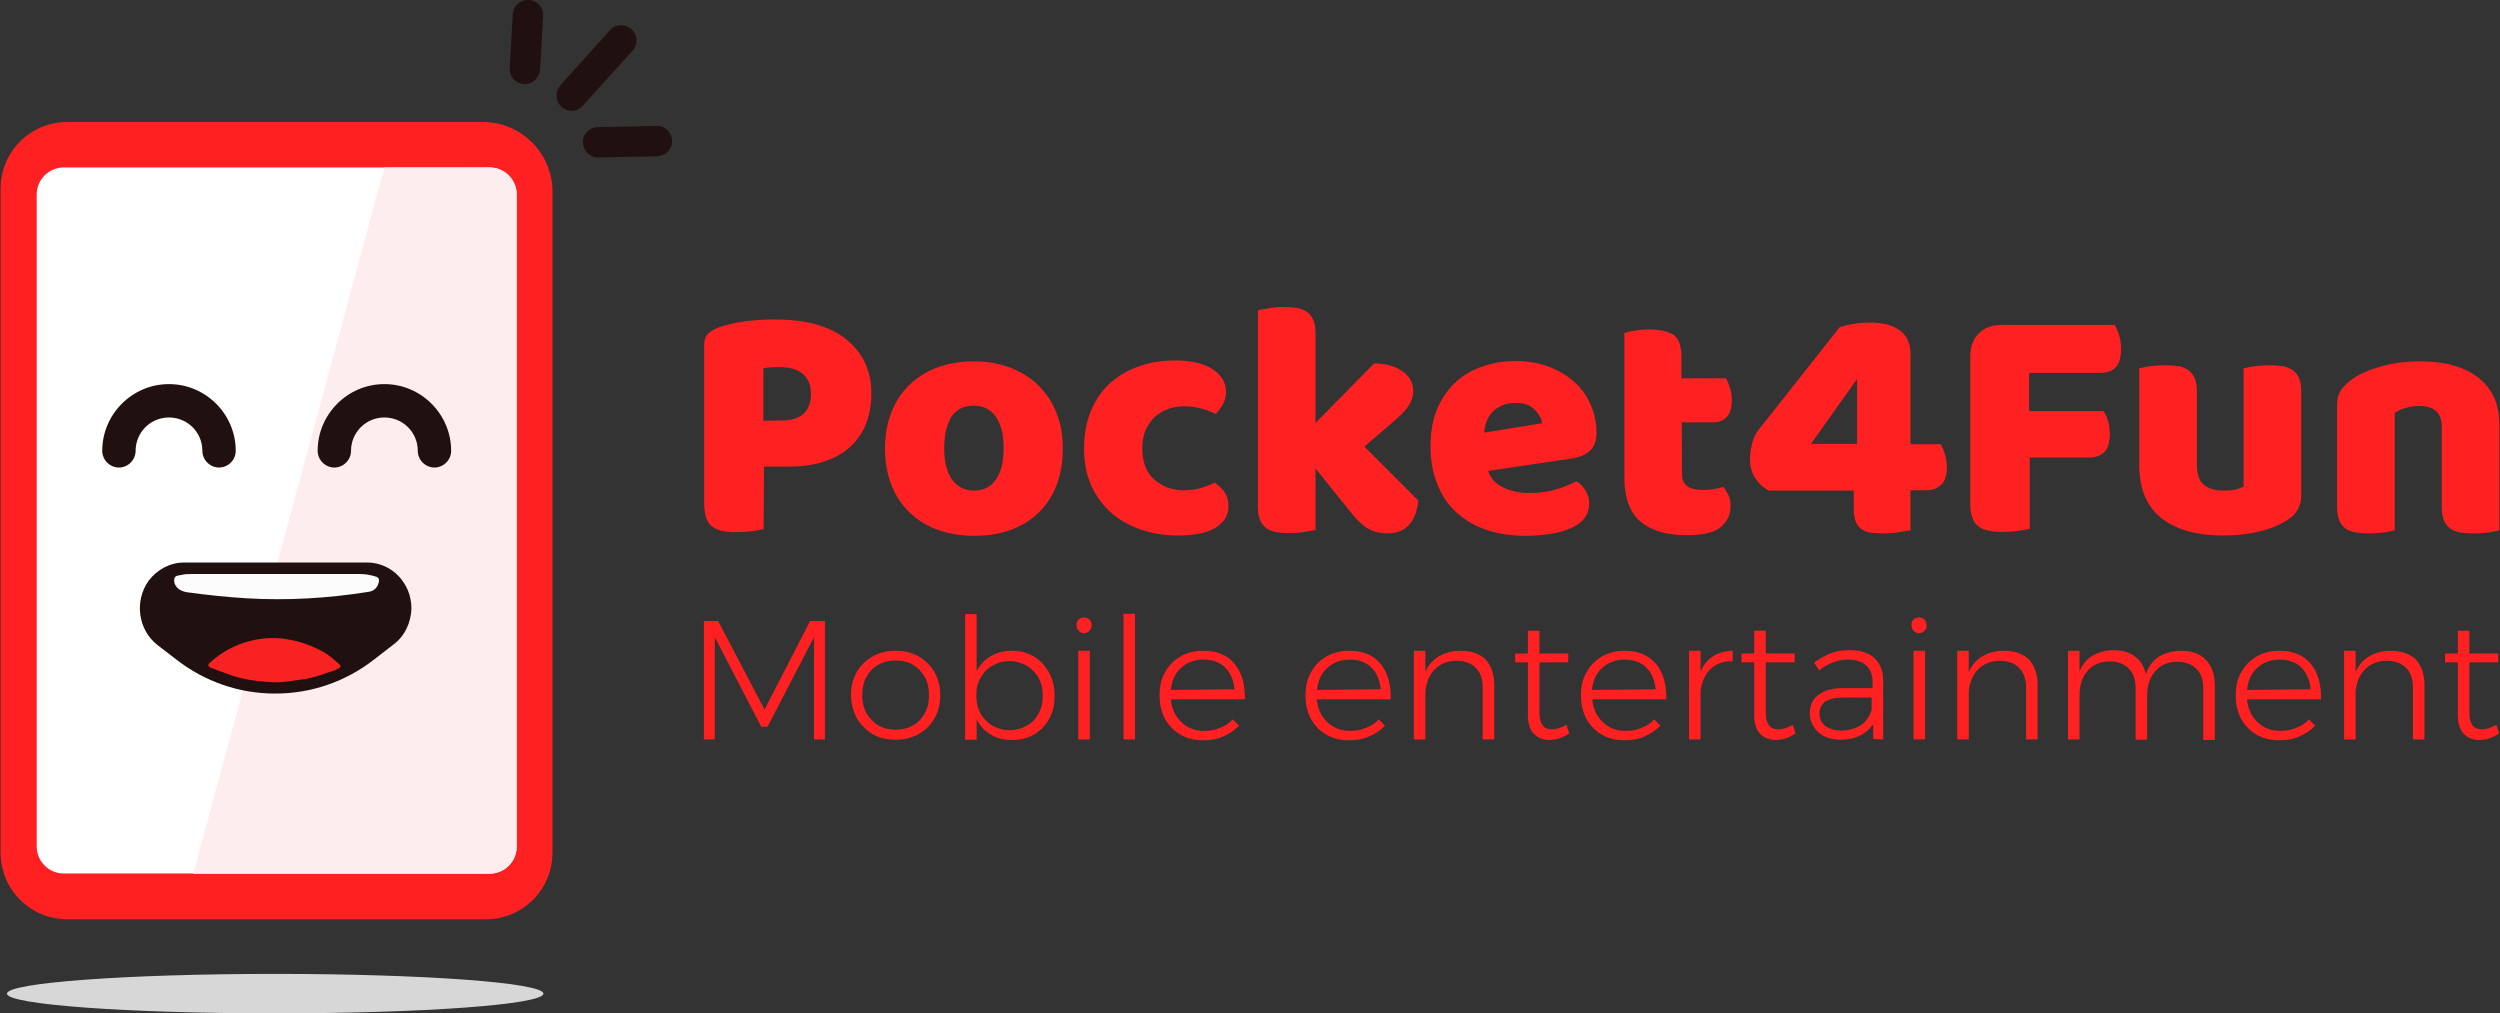
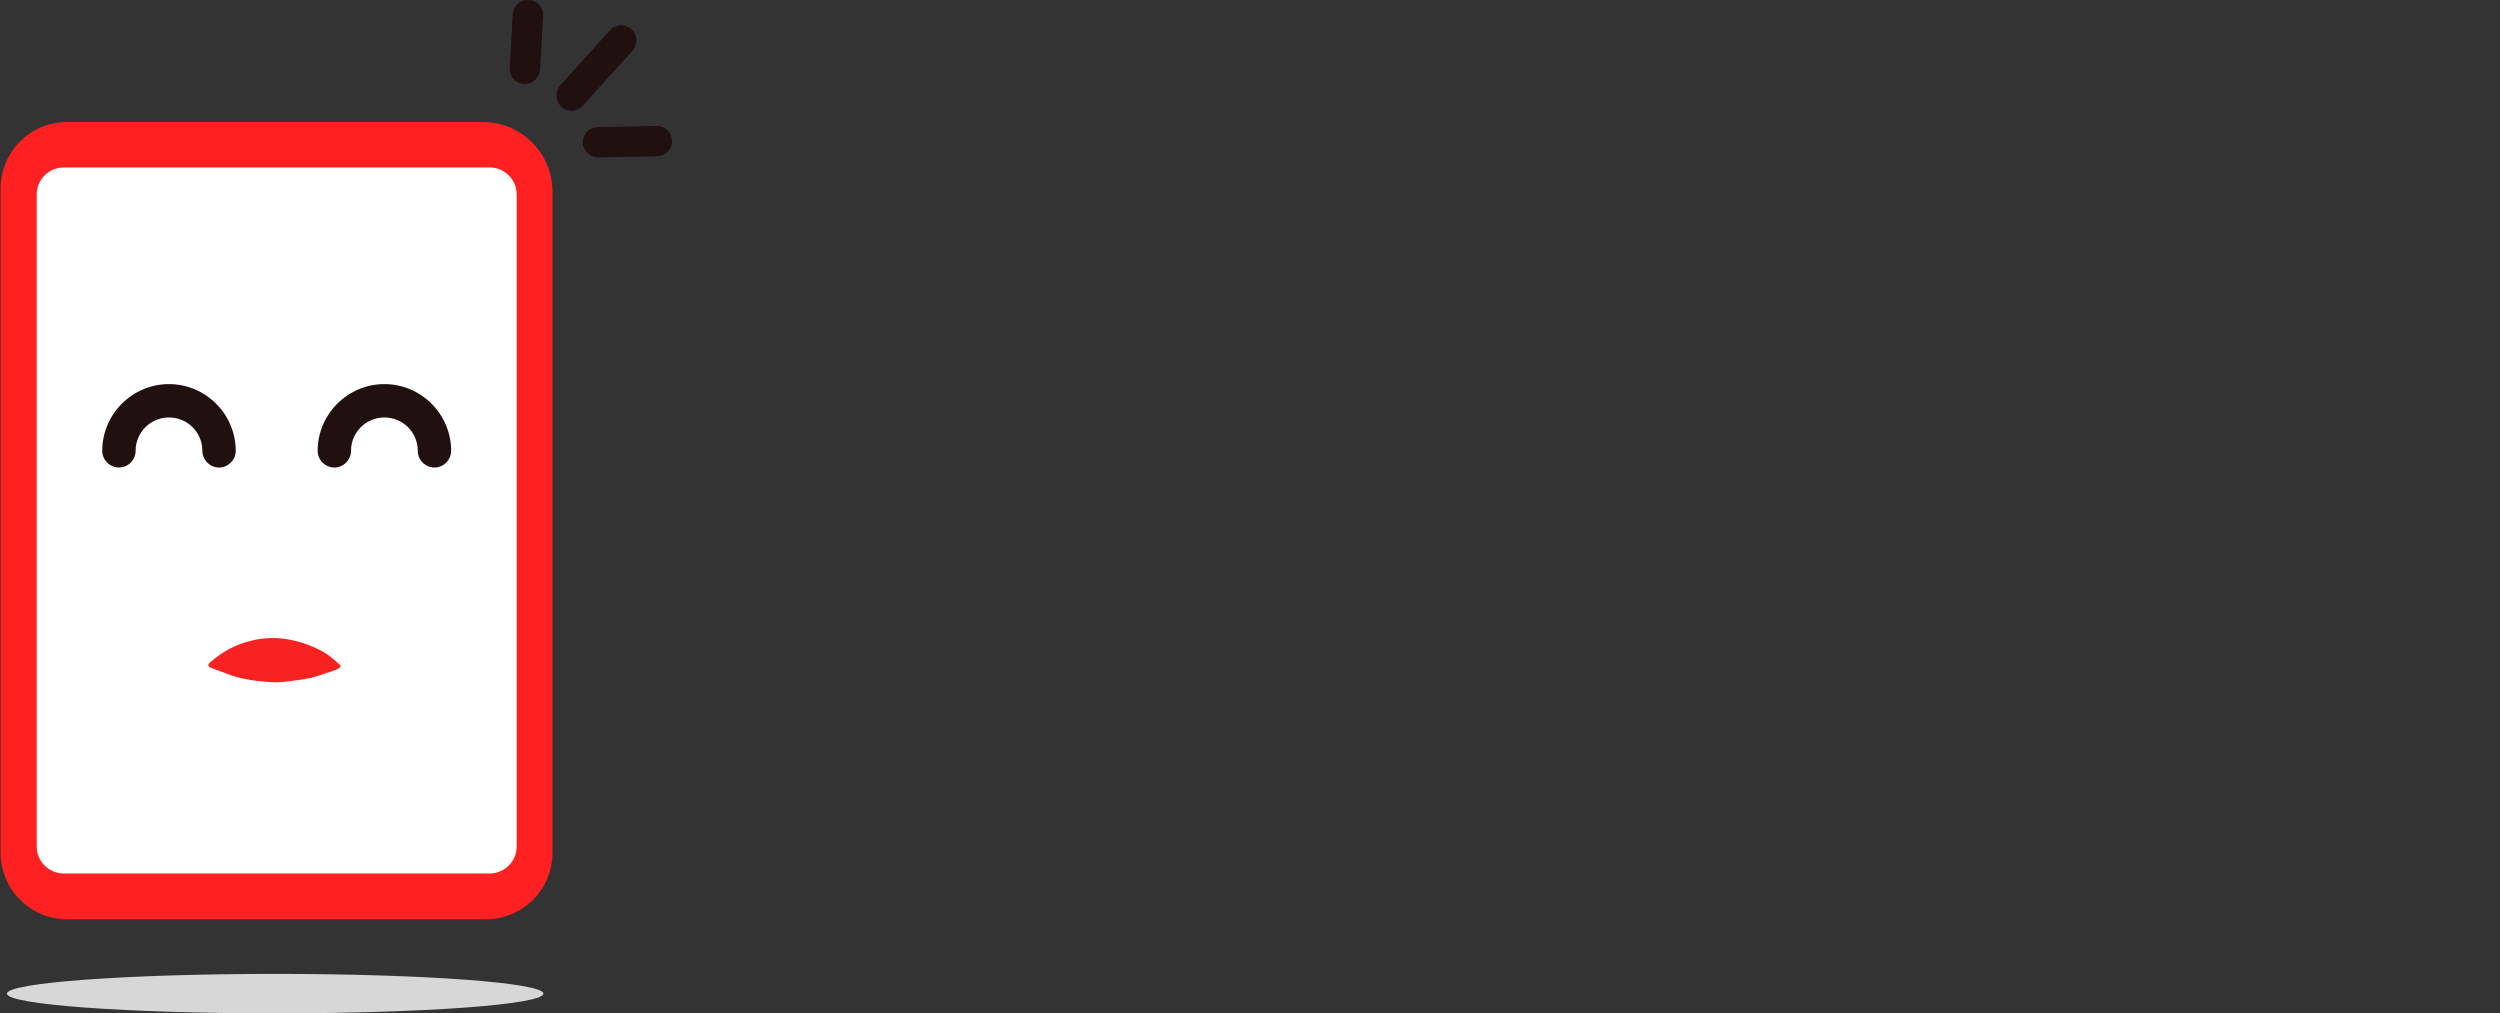
<svg xmlns="http://www.w3.org/2000/svg" id="Camada_1" viewBox="0 0 824 334">
  <rect x="0" y="0" width="824" height="334" fill="#333333" stroke="none" />
  <style>@keyframes haha-face{10%,2%,6%{transform:translateY(15%)}4%,8%{transform:translateY(5%)}12%,16%,20%,24%{transform:translateY(0)}14%,18%,22%{transform:translateY(-10%)}}@keyframes haha-mouth{10%,2%,6%{transform:scaleY(.3)}4%,8%{transform:scaleY(.9)}12%,16%,20%,24%{transform:scaleY(1)}14%,18%,22%{transform:scaleY(1.6)}}.st1{fill:#ff2121}.st4{fill:#211010}</style>
  <path d="M90.7 334c48.9 0 88.4-2.9 88.4-6.5s-39.6-6.5-88.4-6.5-88.4 2.9-88.4 6.5c-.1 3.6 39.5 6.5 88.4 6.5z" fill="#d7d7d7" />
  <path class="st1" d="M22.2 40.2h136.9c12.7 0 23 10.3 23 23V281c0 12.2-9.8 22-22 22H22.2c-12.2 0-22-9.8-22-22V62.2c0-12.2 9.8-22 22-22z" />
  <path d="M161.4 55.2H21c-4.9 0-8.9 4-8.9 8.9V279c0 4.9 4 8.9 8.9 8.9h140.4c4.9 0 8.9-4 8.9-8.9V64.1c0-4.9-4-8.9-8.9-8.9z" fill="#fff" />
-   <path d="M161.4 55.2h-34.7L63.7 288h97.7c4.9 0 8.9-4 8.9-8.9v-215c0-4.9-4-8.9-8.9-8.9z" fill="#feedee" />
  <g style="animation:haha-face 10s linear infinite">
    <path class="st4" d="M143.2 154.1c-3 0-5.5-2.5-5.5-5.5 0-6.1-4.9-11-11-11s-11 4.9-11 11c0 3-2.5 5.5-5.5 5.5s-5.5-2.5-5.5-5.5c0-12.1 9.9-22 22-22s22 9.9 22 22c0 3-2.5 5.5-5.5 5.5zm-71 0c-3 0-5.5-2.5-5.5-5.5 0-6.1-4.9-11-11-11s-11 4.9-11 11c0 3-2.5 5.5-5.5 5.5s-5.5-2.5-5.5-5.5c0-12.1 9.9-22 22-22s22 9.9 22 22c0 3-2.5 5.5-5.5 5.5z" />
    <g style="transform-origin:center center;animation:haha-mouth 10s linear infinite">
-       <path class="st4" d="M135.6 200.5c0-8.3-6.5-15.1-14.6-15.1H60.7c-4.6 0-8.9 2.3-11.7 6-4.8 6.7-3.5 16.2 2.9 21.2l6.1 4.7c9.5 7.4 20.8 11.3 32.7 11.3s23.2-3.9 32.7-11.3l6.2-4.8c3.7-2.7 5.9-7.2 6-12z" />
-       <path d="M90.9 189.2h27.8c1.7 0 3.4.3 5 .8 1.2.3 1.4 1 1.1 2.1-.5 1.8-1.7 2.8-3.5 3-13.3 2.1-26.6 2.9-40 2.1-6.6-.4-13.2-1.1-19.7-2-1.2-.2-2.3-.6-3.2-1.5-.8-.9-1.2-2-.9-3.1.3-1 1.5-.9 2.3-1.1 1.1-.3 2.2-.3 3.3-.3h27.8z" fill="#fcfcfc" />
      <path d="M90.5 224.9c-5.6-.3-11.1-.9-16.4-3.1-1.5-.6-3.1-1.1-4.6-1.7-.9-.4-1.2-1-.2-1.8 3.9-3.5 8.4-5.9 13.4-7.1 4.3-1.1 8.7-1.2 13.1-.3 4 .8 7.6 2.2 11 4.1 1.9 1.1 3.5 2.6 5.1 4 .7.6.3.9-.3 1.3-1.5.9-3.2 1.2-4.8 1.8-2.9 1.1-6 1.8-9.1 2.1-2.4.4-4.8.7-7.2.7z" fill="#f82222" />
    </g>
  </g>
  <path class="st4" d="M197.1 51.9c-2.7 0-4.9-2.2-5-4.9-.1-2.8 2.1-5 4.9-5.1l19.4-.4c2.8-.1 5 2.1 5.1 4.9s-2.1 5-4.9 5.1l-19.5.4zm-8.7-15.4c-1.2 0-2.4-.4-3.3-1.3-2.1-1.8-2.2-5-.4-7.1L201 10c1.8-2.1 5-2.2 7.1-.4 2.1 1.8 2.2 5 .4 7.1l-16.4 18.1c-1 1.1-2.3 1.7-3.7 1.7zM173 27.7h-.3c-2.8-.2-4.9-2.5-4.7-5.3l1-17.7c.2-2.8 2.5-4.9 5.3-4.7 2.8.2 4.9 2.5 4.7 5.3L178 23c-.2 2.6-2.4 4.7-5 4.7z" />
-   <path class="st1" d="M232 243.7h3.6V210l15.3 29.5h2.1l15.3-29.5v33.7h3.6v-39H267l-15 29.2-15.3-29.2H232v39zm63.2-29.2c-2.8 0-5.3.6-7.5 1.8-2.2 1.3-4 2.9-5.3 5.2-1.3 2.2-1.9 4.7-1.9 7.5 0 2.9.7 5.4 1.9 7.7 1.3 2.2 3.1 4 5.3 5.3 2.2 1.3 4.7 1.8 7.5 1.8s5.3-.6 7.5-1.8c2.2-1.3 4-2.9 5.3-5.3 1.3-2.2 1.9-4.7 1.9-7.7 0-2.8-.7-5.3-1.9-7.5-1.3-2.2-3.1-3.9-5.3-5.2-2.2-1.2-4.7-1.8-7.5-1.8zm0 3.2c2.1 0 4 .4 5.7 1.4 1.7 1 2.9 2.4 3.9 4 1 1.8 1.4 3.8 1.4 6s-.4 4.3-1.4 6c-1 1.8-2.2 3.1-3.9 4-1.7 1-3.6 1.4-5.7 1.4s-4-.4-5.7-1.4c-1.7-1-2.9-2.4-3.9-4-1-1.8-1.4-3.8-1.4-6s.4-4.2 1.4-6c1-1.8 2.2-3.1 3.9-4 1.7-1 3.6-1.4 5.7-1.4zm38.3-3.2c-2.6 0-5 .6-7 1.8-2.1 1.3-3.6 2.9-4.6 5v-18.9h-3.8v41.4h3.8v-6.7c1.1 2.1 2.6 3.9 4.7 5 1.9 1.3 4.3 1.8 7 1.8 2.6 0 5.2-.6 7.2-1.8 2.1-1.3 3.8-2.9 5-5.2 1.3-2.2 1.8-4.7 1.8-7.5 0-2.9-.6-5.4-1.8-7.7-1.3-2.2-2.8-4-5-5.3-2.3-1.3-4.6-1.9-7.3-1.9zm-.7 26.2c-2.1 0-4-.6-5.7-1.5-1.7-1-2.9-2.4-3.9-4-1-1.8-1.4-3.8-1.4-6s.4-4.2 1.4-5.8c1-1.8 2.2-3.1 3.9-4 1.7-1 3.5-1.5 5.7-1.5 2.1 0 3.9.6 5.6 1.5 1.7 1 2.9 2.4 3.9 4 1 1.8 1.4 3.8 1.4 5.8 0 2.2-.4 4.2-1.4 6-1 1.8-2.2 3.1-3.9 4s-3.5 1.5-5.6 1.5zm22.6 3h3.8v-29.2h-3.8v29.2zm1.9-40.2c-.7 0-1.4.3-1.8.7-.6.6-.7 1.1-.7 1.8s.3 1.4.7 1.9c.6.6 1.1.8 1.8.8s1.3-.3 1.8-.8.7-1.1.7-1.9c0-.7-.3-1.4-.7-1.8-.4-.4-1.1-.7-1.8-.7zm13 40.2h3.8v-41.4h-3.8v41.4zm26.3-29.2c-2.8 0-5.2.6-7.4 1.8-2.2 1.3-3.9 2.9-5.2 5.3-1.3 2.2-1.8 4.7-1.8 7.7 0 2.9.6 5.4 1.8 7.7 1.3 2.2 2.9 3.9 5.2 5.2 2.2 1.3 4.7 1.8 7.5 1.8 2.4 0 4.6-.4 6.5-1.3 1.9-.8 3.6-1.9 5.2-3.5l-2.1-2.1c-1.1 1.3-2.5 2.2-4.2 2.8-1.5.7-3.3 1-5.2 1-3.1 0-5.6-1-7.5-2.9-2.1-1.9-3.2-4.5-3.5-7.5h24.4c.1-4.9-1-8.8-3.3-11.6-2.4-3-5.9-4.4-10.4-4.4zm-10.7 12.9c.3-3.1 1.4-5.4 3.3-7.2 1.9-1.8 4.5-2.8 7.4-2.8 2.9 0 5.4.8 7.2 2.6 1.8 1.8 2.8 4.2 3.1 7.2l-21 .2zm58.8-12.9c-2.8 0-5.2.6-7.4 1.8-2.2 1.3-3.9 2.9-5.2 5.3-1.3 2.2-1.8 4.7-1.8 7.7 0 2.9.6 5.4 1.8 7.7 1.3 2.2 2.9 3.9 5.2 5.2 2.2 1.3 4.7 1.8 7.5 1.8 2.4 0 4.6-.4 6.5-1.3 1.9-.8 3.6-1.9 5.2-3.5l-2.1-2.1c-1.1 1.3-2.5 2.2-4.2 2.8-1.5.7-3.3 1-5.2 1-3.1 0-5.6-1-7.5-2.9-2.1-1.9-3.2-4.5-3.5-7.5h24.4c.1-4.9-1-8.8-3.3-11.6-2.4-3-5.8-4.4-10.4-4.4zm-10.6 12.9c.3-3.1 1.4-5.4 3.3-7.2 1.9-1.8 4.5-2.8 7.4-2.8 2.9 0 5.4.8 7.2 2.6 1.8 1.8 2.8 4.2 3.1 7.2l-21 .2zm47.3-12.9c-2.8 0-5.2.7-7.1 1.8-1.9 1.1-3.5 2.9-4.5 5.2v-7H466v29.2h3.8V228c.3-3.1 1.3-5.6 3.1-7.4 1.8-1.8 4.2-2.8 7.2-2.8 2.6 0 4.9.8 6.4 2.4 1.5 1.5 2.2 3.8 2.2 6.4v17.1h3.8v-18c0-3.5-1-6.3-2.9-8.4-1.9-1.8-4.7-2.8-8.2-2.8zm34.9 24.4c-1.8 1-3.3 1.5-4.9 1.5-2.6 0-4-1.8-4-5.4v-16.7h9.5v-2.9h-9.5v-7.5h-3.8v7.5h-4.2v2.9h4.2v17.4c0 2.8.7 4.9 1.9 6.1 1.3 1.4 3.1 2.1 5.3 2.1 2.4-.1 4.5-.8 6.4-2.2l-.9-2.8zm19.2-24.4c-2.8 0-5.2.6-7.4 1.8-2.2 1.3-3.9 2.9-5.2 5.3-1.3 2.2-1.8 4.7-1.8 7.7 0 2.9.6 5.4 1.8 7.7 1.3 2.2 2.9 3.9 5.2 5.2 2.2 1.3 4.7 1.8 7.5 1.8 2.4 0 4.6-.4 6.5-1.3s3.6-1.9 5.2-3.5l-2.1-2.1c-1.1 1.3-2.5 2.2-4.2 2.8-1.5.7-3.3 1-5.2 1-3.1 0-5.6-1-7.5-2.9-2.1-1.9-3.2-4.5-3.5-7.5h24.4c.1-4.9-1-8.8-3.3-11.6-2.5-3-6-4.4-10.4-4.4zm-10.8 12.9c.3-3.1 1.4-5.4 3.3-7.2 1.9-1.8 4.5-2.8 7.4-2.8 2.9 0 5.4.8 7.2 2.6 1.8 1.8 2.8 4.2 3.1 7.2l-21 .2zm35.8-6.1v-6.8h-3.8v29.2h3.8v-15.6c.3-3.2 1.4-5.7 3.2-7.5 1.8-1.8 4.3-2.8 7.4-2.6v-3.5c-2.5 0-4.7.7-6.5 1.8-1.7 1.1-3.1 2.8-4.1 5zm30.4 17.6c-1.8 1-3.3 1.5-4.9 1.5-2.6 0-4-1.8-4-5.4v-16.7h9.5v-2.9H582v-7.5h-3.8v7.5H574v2.9h4.2v17.4c0 2.8.7 4.9 1.9 6.1 1.3 1.4 3.1 2.1 5.3 2.1 2.4-.1 4.5-.8 6.4-2.2l-.9-2.8zm29.8 4.8v-19.4c0-3.1-1-5.6-2.9-7.4-1.9-1.8-4.6-2.6-8.2-2.6-2.4 0-4.3.3-6.1 1-1.8.7-3.6 1.7-5.6 3.1l1.7 2.5c3.2-2.4 6.3-3.5 9.5-3.5 2.6 0 4.6.7 6 1.9 1.4 1.3 2.1 3.1 2.1 5.3v2.2h-9.7c-3.5 0-6.1.7-8.1 2.2-1.9 1.4-2.9 3.5-2.9 6 0 1.7.4 3.2 1.3 4.5.8 1.4 1.9 2.4 3.5 3.2 1.5.7 3.2 1.1 5.2 1.1 2.4 0 4.6-.4 6.4-1.3 1.8-.8 3.3-2.1 4.5-3.8v4.9l3.3.1zm-13.9-2.9c-2.1 0-3.8-.6-5.2-1.5-1.3-1.1-1.9-2.5-1.9-4.2 0-1.7.7-2.9 1.9-3.9 1.4-.8 3.3-1.3 5.8-1.3h9.5v4c-.7 2.2-1.8 3.9-3.6 5.2-1.8 1-4 1.7-6.5 1.7zm23.9 2.9h3.8v-29.2h-3.8v29.2zm1.8-40.2c-.7 0-1.4.3-1.8.7-.6.6-.7 1.1-.7 1.8s.3 1.4.7 1.9c.6.6 1.1.8 1.8.8s1.3-.3 1.8-.8c.6-.6.7-1.1.7-1.9 0-.7-.3-1.4-.7-1.8-.4-.4-1.1-.7-1.8-.7zm28 11c-2.8 0-5.2.7-7.1 1.8-1.9 1.1-3.5 2.9-4.5 5.2v-7h-3.8v29.2h3.8V228c.3-3.1 1.3-5.6 3.1-7.4 1.8-1.8 4.2-2.8 7.2-2.8 2.6 0 4.9.8 6.4 2.4 1.5 1.5 2.2 3.8 2.2 6.4v17.1h3.8v-18c0-3.5-1-6.3-2.9-8.4-1.9-1.8-4.7-2.8-8.2-2.8zm58.5 0c-2.9 0-5.3.7-7.4 1.9-1.9 1.3-3.5 3.2-4.3 5.8-.6-2.5-1.8-4.5-3.6-5.8-1.8-1.4-4.2-2.1-7-2.1s-5 .7-7 1.8c-1.9 1.1-3.3 2.9-4.3 5.2v-6.8h-3.8v29.2h3.8v-14.3c0-3.5.8-6.1 2.6-8.2 1.8-2.1 4.2-3.2 7.4-3.2 2.6 0 4.7.8 6.3 2.4 1.5 1.5 2.2 3.8 2.2 6.5v16.9h3.8v-14.3c0-3.5.8-6.1 2.6-8.2 1.8-2.1 4.2-3.2 7.4-3.2 2.6 0 4.7.8 6.3 2.4 1.5 1.5 2.2 3.8 2.2 6.5v16.9h3.8v-18c0-3.6-1-6.4-2.9-8.4s-4.7-3-8.1-3zm32.3 0c-2.8 0-5.2.6-7.4 1.8-2.2 1.3-3.9 2.9-5.2 5.3-1.3 2.2-1.8 4.7-1.8 7.7 0 2.9.6 5.4 1.8 7.7 1.3 2.2 2.9 3.9 5.2 5.2 2.2 1.3 4.7 1.8 7.5 1.8 2.4 0 4.6-.4 6.5-1.3s3.6-1.9 5.2-3.5l-2.1-2.1c-1.1 1.3-2.5 2.2-4.2 2.8-1.5.7-3.3 1-5.2 1-3.1 0-5.6-1-7.5-2.9-2.1-1.9-3.2-4.5-3.5-7.5H765c.1-4.9-1-8.8-3.3-11.6-2.4-3-5.9-4.4-10.4-4.4zm-10.7 12.9c.3-3.1 1.4-5.4 3.3-7.2 1.9-1.8 4.5-2.8 7.4-2.8 2.9 0 5.4.8 7.2 2.6 1.8 1.8 2.8 4.2 3.1 7.2l-21 .2zm47.4-12.9c-2.8 0-5.2.7-7.1 1.8-1.9 1.1-3.5 2.9-4.5 5.2v-7h-3.8v29.2h3.8V228c.3-3.1 1.3-5.6 3.1-7.4 1.8-1.8 4.2-2.8 7.2-2.8 2.6 0 4.9.8 6.4 2.4 1.5 1.5 2.2 3.8 2.2 6.4v17.1h3.8v-18c0-3.5-1-6.3-2.9-8.4-2-1.8-4.8-2.8-8.2-2.8zm34.8 24.4c-1.8 1-3.3 1.5-4.9 1.5-2.6 0-4-1.8-4-5.4v-16.7h9.5v-2.9h-9.5v-7.5h-3.8v7.5h-4.2v2.9h4.2v17.4c0 2.8.7 4.9 1.9 6.1 1.3 1.4 3.1 2.1 5.3 2.1 2.4-.1 4.5-.8 6.4-2.2l-.9-2.8zM257.6 138.6c3.1 0 5.5-.7 7.2-2.2s2.5-3.7 2.5-6.6c0-2.8-.9-5-2.6-6.5-1.8-1.5-4.3-2.3-7.7-2.3-1.2 0-2.2 0-3 .1-.8 0-1.6.1-2.4.3v17.3l6-.1zm-5.9 35.8c-.8.2-2.1.4-3.9.7-1.8.2-3.5.3-5.2.3-1.7 0-3.2-.1-4.5-.4-1.3-.3-2.4-.7-3.3-1.4-.9-.7-1.6-1.6-2-2.8s-.7-2.7-.7-4.7v-52.5c0-1.6.4-2.8 1.3-3.6.9-.9 2-1.5 3.5-2.1 2.5-.9 5.4-1.5 8.7-2 3.2-.4 6.5-.6 9.8-.6 10.3 0 18.2 2.2 23.6 6.6s8.2 10.3 8.2 17.8c0 3.6-.6 6.9-1.7 9.9-1.2 2.9-2.9 5.5-5.2 7.6-2.3 2.1-5.2 3.8-8.6 4.9-3.5 1.2-7.5 1.7-12 1.7h-7.9l-.1 20.6zm59.5-26.7c0 4.5.9 8 2.6 10.4 1.8 2.4 4.2 3.6 7.3 3.6s5.5-1.2 7.2-3.7c1.7-2.5 2.5-5.9 2.5-10.4s-.9-7.9-2.6-10.3c-1.7-2.4-4.1-3.6-7.3-3.6s-5.6 1.2-7.3 3.6c-1.5 2.5-2.4 6-2.4 10.4m39.1 0c0 4.6-.7 8.7-2.1 12.3-1.4 3.6-3.4 6.6-6 9.1s-5.7 4.3-9.2 5.6c-3.6 1.3-7.6 1.9-12 1.9s-8.4-.7-12-2-6.7-3.3-9.2-5.7c-2.6-2.5-4.6-5.5-6-9.1-1.4-3.6-2.1-7.6-2.1-12s.7-8.4 2.1-11.9c1.4-3.6 3.4-6.6 6-9.1s5.7-4.4 9.2-5.7c3.5-1.3 7.6-2 12-2s8.4.7 12 2.1c3.6 1.4 6.7 3.3 9.2 5.8 2.6 2.5 4.6 5.5 6 9.1 1.4 3.4 2.1 7.3 2.1 11.6m40-13.8c-1.9 0-3.6.3-5.3.9-1.7.6-3.1 1.5-4.4 2.6-1.2 1.2-2.2 2.6-3 4.3-.7 1.7-1.1 3.7-1.1 6 0 4.6 1.3 8.1 4 10.4 2.6 2.3 5.9 3.5 9.7 3.5 2.2 0 4.2-.3 5.8-.8 1.6-.5 3.1-1.1 4.4-1.7 1.5 1 2.6 2.2 3.4 3.4.7 1.2 1.1 2.7 1.1 4.4 0 3-1.5 5.4-4.4 7.1s-6.9 2.5-12.1 2.5c-4.7 0-9-.7-12.8-2.1-3.8-1.4-7.1-3.3-9.8-5.8s-4.8-5.5-6.3-9-2.2-7.4-2.2-11.6c0-4.9.8-9.2 2.4-12.9 1.6-3.7 3.8-6.7 6.5-9.1 2.8-2.4 6-4.2 9.6-5.4s7.4-1.8 11.5-1.8c5.4 0 9.5 1 12.4 2.9s4.4 4.4 4.4 7.5c0 1.4-.3 2.7-1 4-.7 1.2-1.5 2.3-2.4 3.2-1.3-.6-2.8-1.2-4.6-1.7s-3.8-.8-5.8-.8m77.2 31.1c-.4 3.5-1.4 6.2-3.1 8-1.7 1.9-4.1 2.8-7.3 2.8-2.4 0-4.5-.6-6.4-1.7-1.9-1.2-3.9-3.1-6-5.9l-11.1-13.8v20.3c-.8.1-2 .4-3.6.6-1.6.3-3.2.4-4.9.4-1.6 0-3.1-.1-4.4-.3-1.3-.2-2.4-.7-3.3-1.3-.9-.7-1.6-1.6-2.1-2.7-.5-1.2-.7-2.7-.7-4.5v-64.6c.8-.2 2-.5 3.6-.7 1.6-.3 3.2-.4 4.9-.4 1.7 0 3.1.1 4.4.3 1.3.2 2.4.7 3.3 1.3.9.7 1.6 1.6 2.1 2.7.5 1.2.7 2.7.7 4.5v29.4l19.3-19.6c3.9 0 7 .9 9.4 2.6 2.4 1.7 3.5 3.9 3.5 6.5 0 1.1-.2 2.1-.6 3.1-.4.9-1 1.9-1.7 2.8-.8 1-1.8 2-3 3.1s-2.7 2.3-4.3 3.7l-6.5 5.6 17.8 17.8zm32-32.2c-1.8 0-3.3.3-4.6.9-1.3.6-2.4 1.4-3.2 2.3-.8.9-1.4 2-1.8 3.1-.4 1.2-.7 2.3-.7 3.5l19.1-3.1c-.2-1.5-1-3-2.5-4.5-1.4-1.5-3.5-2.2-6.3-2.2m3.2 43.8c-4.4 0-8.5-.6-12.3-1.8-3.8-1.2-7.1-3.1-9.9-5.5s-5-5.5-6.6-9.3c-1.6-3.7-2.4-8.1-2.4-13s.8-9.1 2.4-12.7c1.6-3.5 3.7-6.4 6.3-8.7 2.6-2.3 5.6-3.9 9-5 3.4-1.1 6.8-1.6 10.3-1.6 4 0 7.6.6 10.8 1.8 3.2 1.2 6 2.8 8.4 4.9 2.4 2.1 4.2 4.6 5.5 7.5 1.3 2.9 2 6.1 2 9.5 0 2.5-.7 4.5-2.1 5.8-1.4 1.3-3.4 2.2-5.9 2.6l-27.7 4.1c.8 2.5 2.5 4.3 5 5.5s5.4 1.8 8.7 1.8c3.1 0 6-.4 8.7-1.2 2.7-.8 4.9-1.7 6.7-2.7 1.2.7 2.2 1.8 3 3.1.8 1.3 1.2 2.7 1.2 4.2 0 3.3-1.6 5.8-4.7 7.5-2.4 1.3-5.1 2.1-8.1 2.6-2.9.4-5.7.6-8.3.6m51.7-20.4c0 1.9.6 3.3 1.8 4.1 1.2.8 3 1.2 5.2 1.2 1.1 0 2.3-.1 3.5-.3 1.2-.2 2.2-.4 3.1-.7.7.8 1.2 1.7 1.7 2.7s.7 2.2.7 3.6c0 2.8-1.1 5.1-3.2 6.9-2.1 1.8-5.9 2.7-11.3 2.7-6.6 0-11.6-1.5-15.2-4.5-3.5-3-5.3-7.8-5.3-14.5v-47.7c.8-.2 2-.5 3.5-.7 1.5-.3 3.2-.4 4.9-.4 3.3 0 5.8.6 7.7 1.7 1.8 1.2 2.7 3.6 2.7 7.3v7.1h14.7c.4.8.9 1.8 1.3 3.1.4 1.2.6 2.6.6 4.1 0 2.6-.6 4.5-1.7 5.6-1.2 1.2-2.7 1.7-4.6 1.7h-10.2l.1 17zm57.7-30.9h-.3l-14.9 21h15.2v-21zm-5.7-17.5c1.4-.4 3-.8 4.9-1.1 1.8-.3 3.5-.4 5-.4 1.7 0 3.4.2 5 .5s3 .9 4.3 1.7c1.3.8 2.3 1.8 3 3.2.7 1.3 1.1 3 1.1 5v29.7h10c.4.8.9 1.9 1.3 3.2.4 1.3.7 2.8.7 4.2 0 2.8-.6 4.8-1.9 6-1.3 1.2-2.9 1.8-4.8 1.8h-5.3v13.2c-.8.1-2.1.4-3.7.6-1.6.3-3.2.4-4.7.4-1.6 0-3.1-.1-4.4-.2-1.3-.1-2.3-.5-3.2-1.1-.9-.6-1.5-1.4-2-2.4-.4-1-.7-2.5-.7-4.2v-6.2h-28c-1.7-.9-3.2-2.2-4.4-4-1.2-1.7-1.8-3.9-1.8-6.4 0-1.4.2-3 .6-4.7.4-1.7 1-3.2 1.9-4.5l27.1-34.3zm90.7-.5c.5.8 1 1.9 1.4 3.3s.6 2.8.6 4.3c0 2.9-.6 5-1.8 6.2-1.2 1.2-2.9 1.8-5 1.8h-23.5v12.6h24.5c.6.8 1.1 1.9 1.5 3.2s.6 2.8.6 4.2c0 2.8-.6 4.9-1.8 6.1-1.2 1.2-2.9 1.8-5 1.8H669v23.5c-.8.2-2.1.4-3.9.7-1.8.2-3.5.3-5.2.3-1.7 0-3.2-.1-4.5-.4-1.3-.3-2.4-.7-3.3-1.4s-1.6-1.6-2-2.8-.7-2.7-.7-4.7v-48.5c0-3.2.9-5.7 2.8-7.6s4.4-2.8 7.6-2.8h37.3v.2zm8 14.1c.7-.2 1.9-.4 3.5-.7 1.6-.2 3.3-.3 5-.3 1.6 0 3.1.1 4.4.3 1.3.2 2.4.7 3.3 1.3.9.7 1.6 1.6 2.1 2.7.5 1.2.7 2.7.7 4.5v24c0 3 .7 5.2 2.2 6.5s3.7 2 6.5 2c1.7 0 3.1-.1 4.2-.4 1.1-.3 1.9-.6 2.5-.9v-39c.7-.2 1.9-.4 3.5-.7 1.6-.2 3.3-.3 5-.3 1.6 0 3.1.1 4.4.3 1.3.2 2.4.7 3.3 1.3.9.7 1.6 1.6 2.1 2.7.5 1.2.7 2.7.7 4.5v33.9c0 3.7-1.6 6.5-4.7 8.4-2.6 1.6-5.7 2.9-9.3 3.7-3.6.9-7.6 1.3-11.8 1.3-4 0-7.7-.4-11.1-1.3-3.4-.9-6.3-2.3-8.8-4.1-2.5-1.9-4.4-4.3-5.7-7.2-1.3-2.9-2-6.5-2-10.6v-31.9zm99.7 19.1c0-2.3-.7-4-2-5.1-1.3-1.1-3.1-1.6-5.3-1.6-1.5 0-3 .2-4.4.6-1.5.4-2.7.9-3.8 1.7v38.7c-.7.2-1.9.4-3.5.7-1.6.2-3.3.3-5 .3-1.6 0-3.1-.1-4.4-.3-1.3-.2-2.4-.7-3.3-1.3-.9-.7-1.6-1.6-2.1-2.7-.5-1.2-.7-2.7-.7-4.5v-33.5c0-2 .4-3.6 1.3-4.9.9-1.3 2-2.4 3.5-3.5 2.5-1.8 5.7-3.2 9.6-4.3 3.8-1.1 8.1-1.7 12.8-1.7 8.4 0 14.9 1.8 19.5 5.5s6.8 8.8 6.8 15.3v34.9c-.7.2-1.9.4-3.5.7-1.6.2-3.3.3-5 .3-1.6 0-3.1-.1-4.4-.3-1.3-.2-2.4-.7-3.3-1.3-.9-.7-1.6-1.6-2.1-2.7-.5-1.2-.7-2.7-.7-4.5v-26.5z" />
</svg>